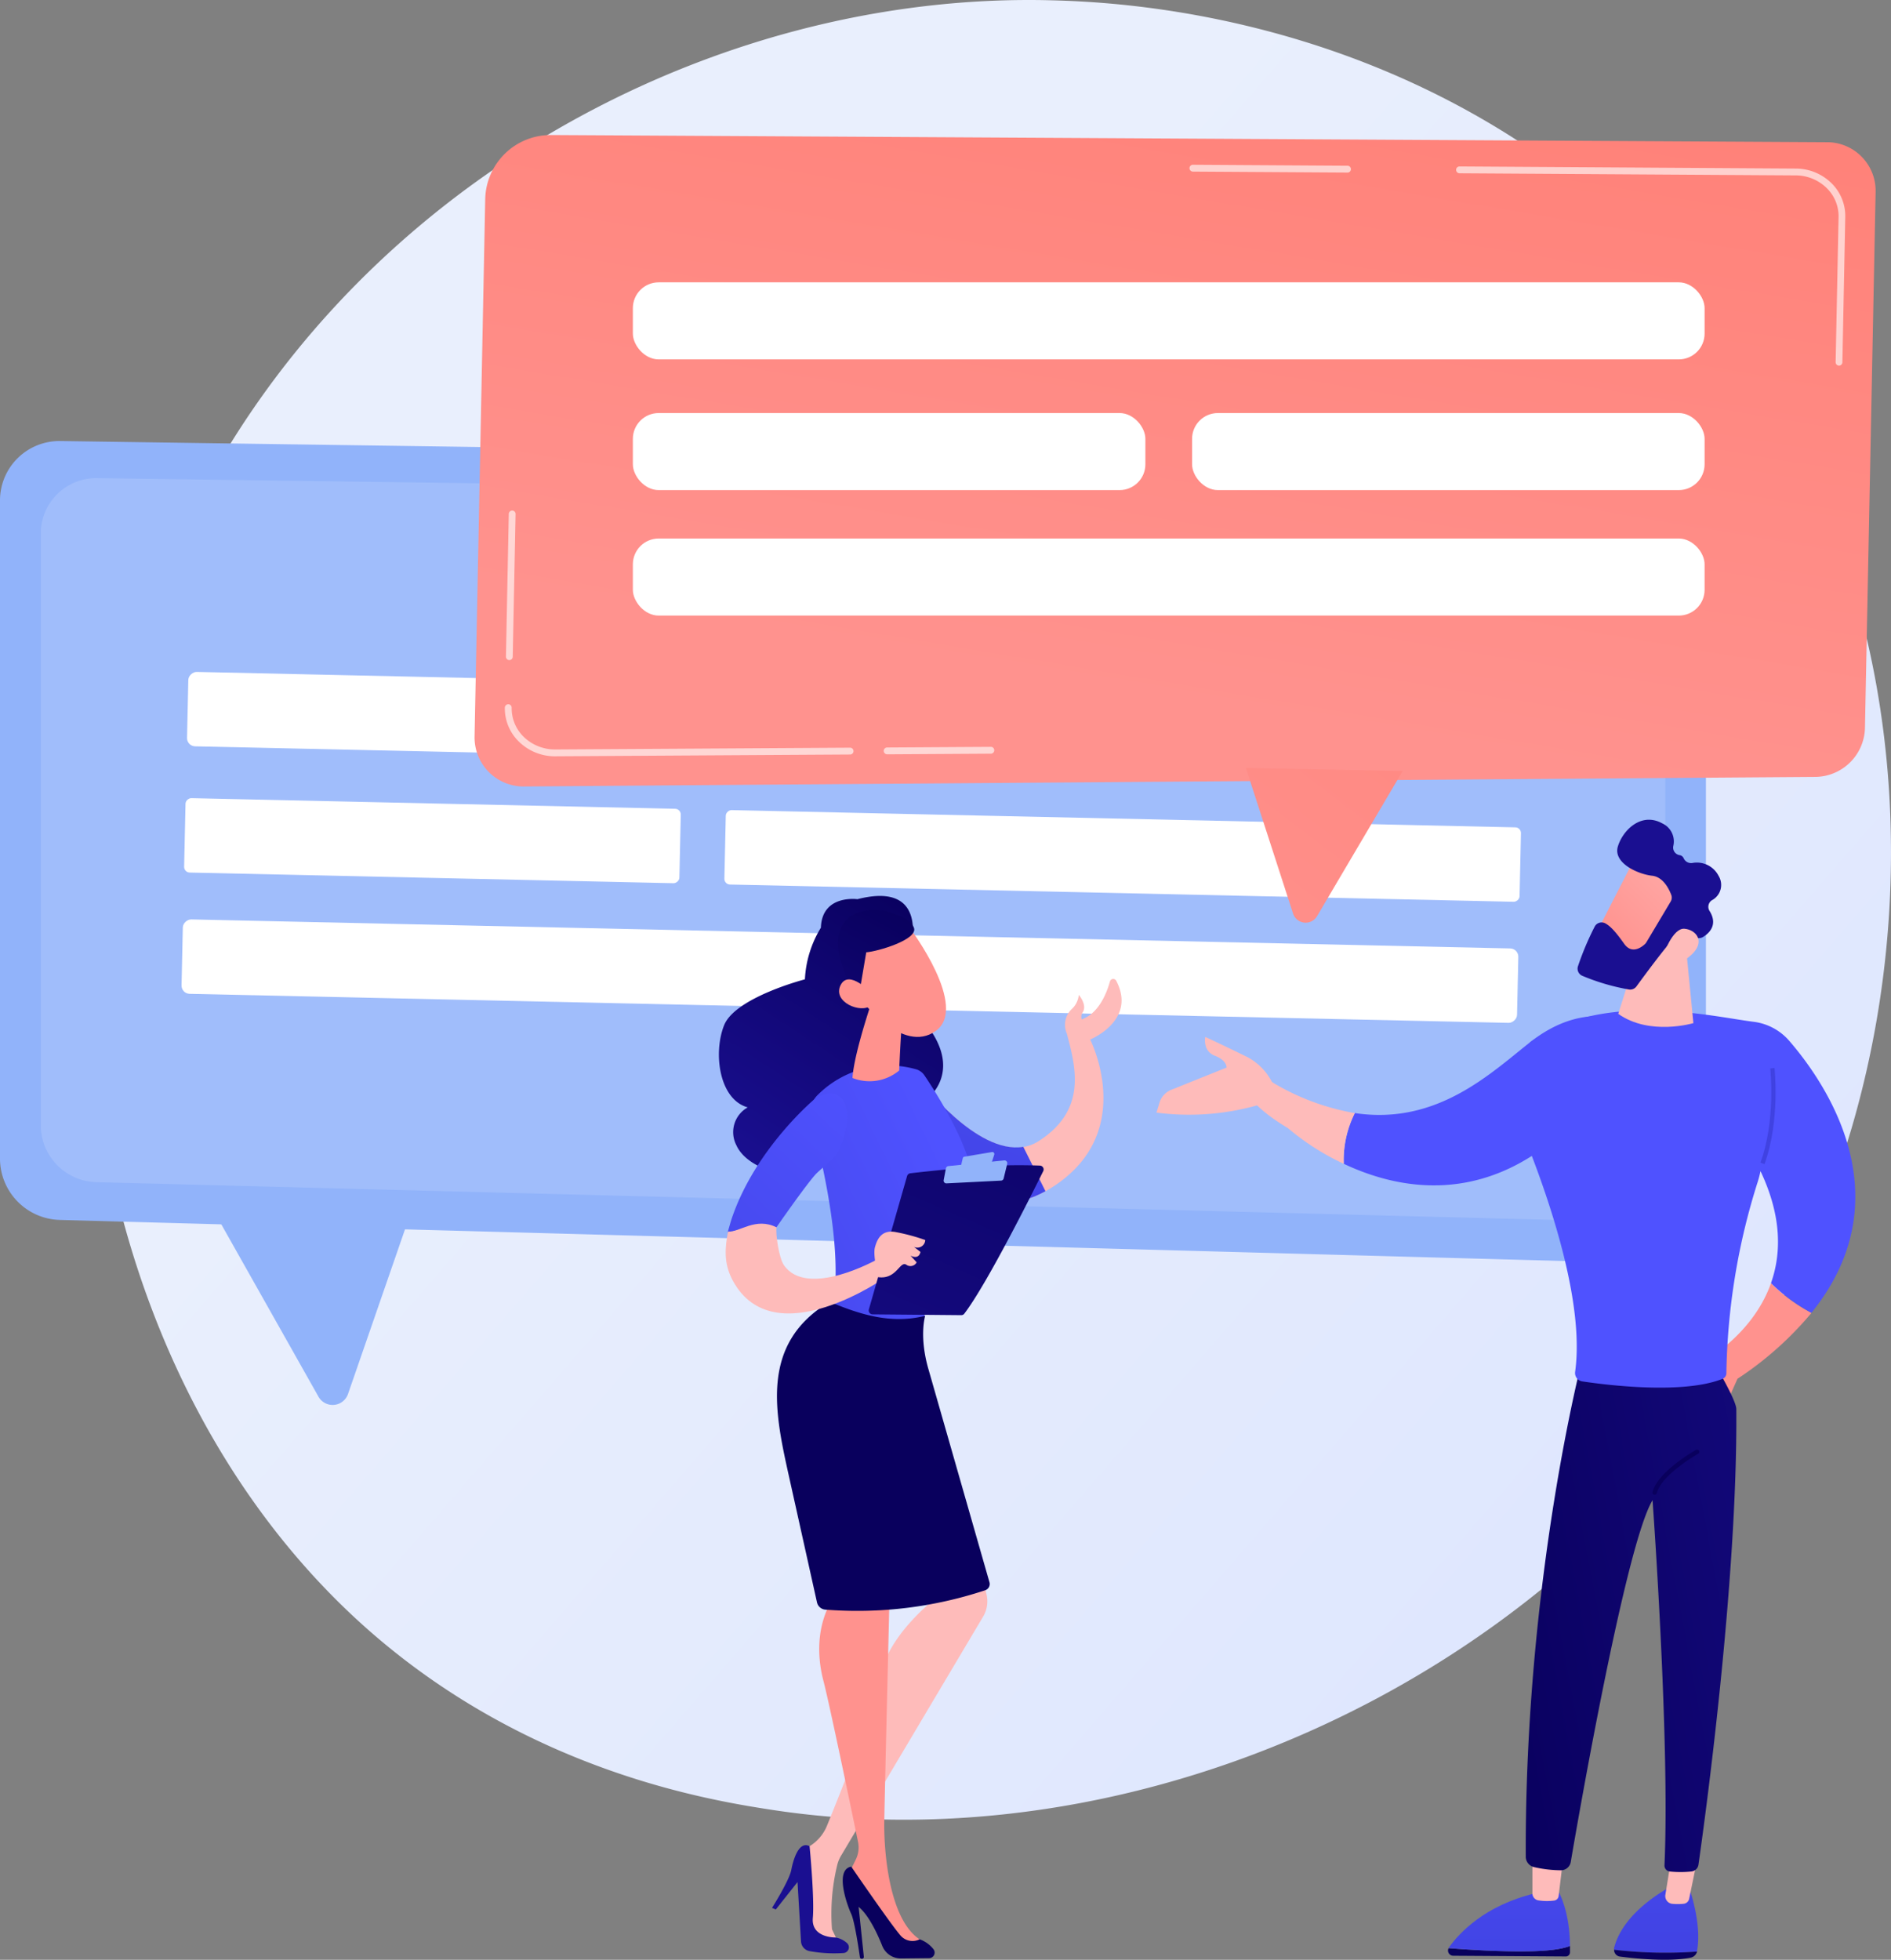
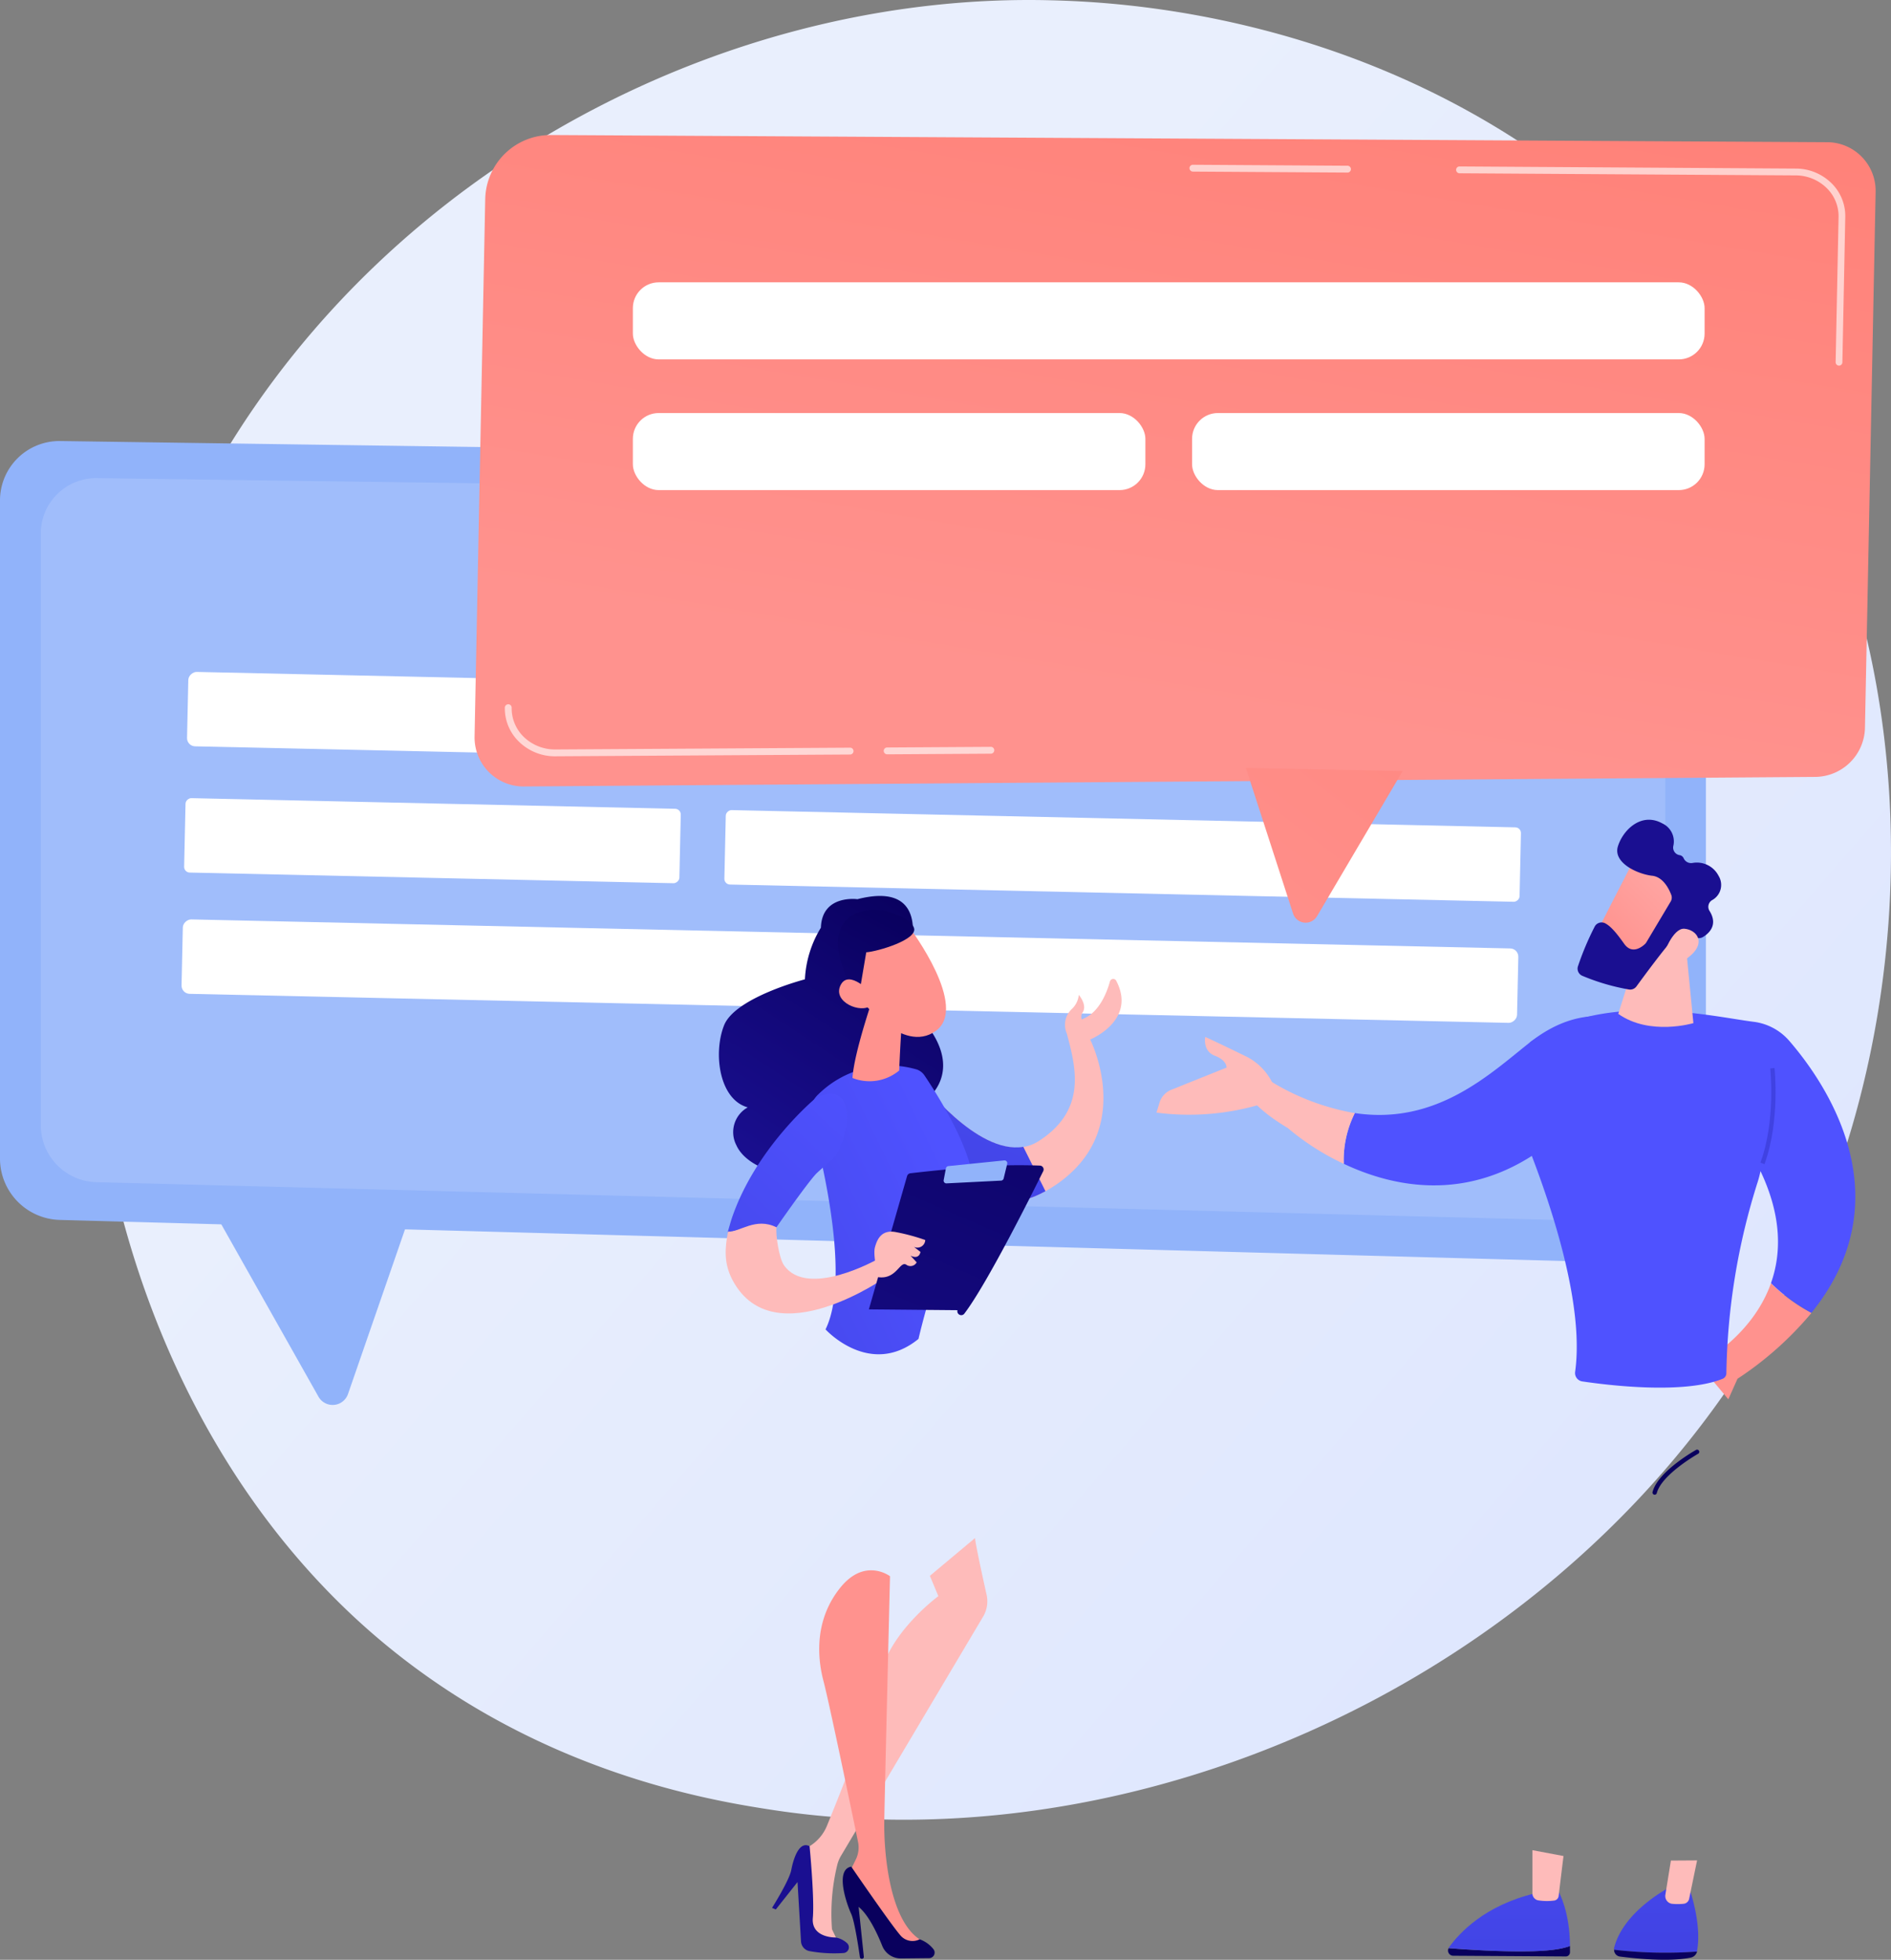
<svg xmlns="http://www.w3.org/2000/svg" xmlns:xlink="http://www.w3.org/1999/xlink" width="348.698" height="361.353" viewBox="0 0 348.698 361.353">
  <rect x="0" y="0" width="348.698" height="361.353" fill="#808080" stroke="none" />
  <defs>
    <linearGradient id="a" x1="1.086" y1="1.014" x2="0.335" y2="0.363" gradientUnits="objectBoundingBox">
      <stop offset="0" stop-color="#dae3fe" />
      <stop offset="1" stop-color="#e9effd" />
    </linearGradient>
    <linearGradient id="b" x1="0.778" y1="-1.148" x2="0.093" y2="0.724" gradientUnits="objectBoundingBox">
      <stop offset="0" stop-color="#fe7062" />
      <stop offset="1" stop-color="#ff928e" />
    </linearGradient>
    <linearGradient id="c" x1="3.661" y1="-7.629" x2="-2.464" y2="0.255" xlink:href="#b" />
    <linearGradient id="d" x1="-68.742" y1="0.499" x2="-67.742" y2="0.499" gradientUnits="objectBoundingBox">
      <stop offset="0" stop-color="#febbba" />
      <stop offset="1" stop-color="#ff928e" />
    </linearGradient>
    <linearGradient id="e" x1="-88.969" y1="-2.927" x2="-88.935" y2="1.776" gradientUnits="objectBoundingBox">
      <stop offset="0" stop-color="#4f52ff" />
      <stop offset="1" stop-color="#4042e2" />
    </linearGradient>
    <linearGradient id="f" x1="-88.258" y1="-12.905" x2="-91.956" y2="11.103" gradientUnits="objectBoundingBox">
      <stop offset="0" stop-color="#09005d" />
      <stop offset="1" stop-color="#1a0f91" />
    </linearGradient>
    <linearGradient id="g" x1="-237.615" y1="-0.839" x2="-238.122" y2="2.379" xlink:href="#d" />
    <linearGradient id="h" x1="-58.215" y1="-5.343" x2="-60.73" y2="17.536" xlink:href="#f" />
    <linearGradient id="i" x1="-59.159" y1="-3.408" x2="-59.135" y2="1.872" xlink:href="#e" />
    <linearGradient id="j" x1="-234.122" y1="-0.224" x2="-234.639" y2="2.539" xlink:href="#d" />
    <linearGradient id="k" x1="-0.186" y1="0.827" x2="2.233" y2="-0.271" xlink:href="#f" />
    <linearGradient id="l" x1="-38.664" y1="-6.039" x2="-40.506" y2="-7.439" xlink:href="#e" />
    <linearGradient id="m" x1="-99.514" y1="-0.222" x2="-100.333" y2="2.967" xlink:href="#d" />
    <linearGradient id="n" x1="-119.96" y1="-101.783" x2="-121.032" y2="-100.501" xlink:href="#d" />
    <linearGradient id="o" x1="-85.503" y1="-67.069" x2="-84.595" y2="-67.069" xlink:href="#f" />
    <linearGradient id="p" x1="-351.362" y1="-337.691" x2="-348.89" y2="-340.345" xlink:href="#d" />
    <linearGradient id="q" x1="41.978" y1="-6.51" x2="4.525" y2="-0.185" xlink:href="#e" />
    <linearGradient id="r" x1="0.47" y1="0.404" x2="-3.31" y2="-11.736" xlink:href="#f" />
    <linearGradient id="s" x1="-47.901" y1="-14.305" x2="-50.228" y2="-17.427" xlink:href="#e" />
    <linearGradient id="t" x1="-84.79" y1="-1.461" x2="-88.022" y2="3.372" xlink:href="#d" />
    <linearGradient id="u" x1="-82.992" y1="-1.015" x2="-86.199" y2="5.173" xlink:href="#d" />
    <linearGradient id="v" x1="-11.248" y1="0.048" x2="-11.937" y2="0.806" xlink:href="#d" />
    <linearGradient id="w" x1="1.218" y1="-1.603" x2="0.223" y2="1.242" xlink:href="#e" />
    <linearGradient id="x" x1="0.8" y1="0.012" x2="0.259" y2="1.028" xlink:href="#f" />
    <linearGradient id="y" x1="0.712" y1="0.218" x2="-0.6" y2="1.337" xlink:href="#e" />
    <linearGradient id="z" x1="-1256.661" y1="159.432" x2="-1256.443" y2="158.523" xlink:href="#d" />
    <linearGradient id="aa" x1="-728.141" y1="145.832" x2="-726.943" y2="146.999" xlink:href="#d" />
    <linearGradient id="ab" x1="0.705" y1="-0.149" x2="-0.886" y2="2.98" xlink:href="#f" />
    <linearGradient id="ac" x1="-2053.491" y1="542.981" x2="-2050.124" y2="547.344" xlink:href="#d" />
    <linearGradient id="ad" x1="296.646" y1="2.112" x2="298.048" y2="0.976" xlink:href="#d" />
    <linearGradient id="ae" x1="746.216" y1="-25.695" x2="745.442" y2="-24.729" xlink:href="#f" />
    <linearGradient id="af" x1="552.103" y1="1.486" x2="548.206" y2="1.817" xlink:href="#d" />
    <linearGradient id="ag" x1="603.917" y1="4.13" x2="604.905" y2="4.13" xlink:href="#f" />
    <linearGradient id="ah" x1="261.177" y1="2.094" x2="261.652" y2="1.144" xlink:href="#f" />
    <linearGradient id="ai" x1="1.033" y1="-0.109" x2="-0.764" y2="2.201" xlink:href="#e" />
    <linearGradient id="aj" x1="81.251" y1="0.499" x2="82.251" y2="0.499" xlink:href="#d" />
    <linearGradient id="ak" x1="1.425" y1="-1.524" x2="-0.732" y2="2.747" xlink:href="#f" />
    <linearGradient id="al" x1="253.572" y1="0.501" x2="254.572" y2="0.501" xlink:href="#d" />
  </defs>
  <g transform="translate(-92.802 -77.29)">
    <path d="M427.573,399.66c-32.249,75.926-118.155,118.468-192.648,106.993-12.125-1.863-45.36-7.428-74.783-33.658C103.5,422.477,91.393,322.49,137.082,251.965c33.251-51.3,92.864-80.388,149.5-78.932,12.2.313,58.964,2.246,100.058,36.131a154.2,154.2,0,0,1,31.31,35.568C446.163,288.785,448.589,350.167,427.573,399.66Z" transform="translate(0 -95.69)" fill="url(#a)" />
    <path d="M395.981,405.891l-292.143-7.976A11.334,11.334,0,0,1,92.8,386.58V265.255A10.958,10.958,0,0,1,103.948,254.3l288.832,4.117a14.794,14.794,0,0,1,14.59,14.763V394.8a11.092,11.092,0,0,1-11.389,11.091Z" transform="translate(0 -95.69)" fill="#91b3fa" />
    <path d="M389.023,398.157l-278.194-7.2a10.524,10.524,0,0,1-10.5-10.254V271.071a10.21,10.21,0,0,1,10.606-9.925l275.048,3.71c7.7.11,13.894,6.066,13.894,13.377v109.9C399.871,393.782,394.964,398.306,389.023,398.157Z" transform="translate(0 -95.69)" fill="#fff" opacity="0.14" />
    <path d="M132.816,397.32l18.715,33.188a3,3,0,0,0,5.44-.485l11.318-32.7Z" transform="translate(0 -95.69)" fill="#91b3fa" />
    <path d="M247.393,263.62h0l-35.075-.477a.626.626,0,0,1-.618-.634.642.642,0,0,1,.634-.626l35.075.477a.626.626,0,0,1,.626.634.642.642,0,0,1-.642.626Z" transform="translate(0 -95.69)" fill="#fff" />
    <rect width="13.721" height="246.265" rx="1.519" transform="matrix(0.022, -1, 1, 0.022, 127.258, 214.868)" fill="#fff" />
    <rect width="13.721" height="246.265" rx="1.519" transform="matrix(0.022, -1, 1, 0.022, 126.245, 260.503)" fill="#fff" />
    <rect width="13.721" height="91.322" rx="1.049" transform="matrix(0.022, -1, 1, 0.022, 126.733, 238.153)" fill="#fff" />
    <rect width="13.721" height="146.63" rx="1.049" transform="matrix(0.022, -1, 1, 0.022, 226.354, 240.359)" fill="#fff" />
    <path d="M189.423,317.989l238.094-1.761a9.252,9.252,0,0,0,9.182-9.064l1.965-98.829a8.962,8.962,0,0,0-8.9-9.135L194.41,197.877A12.062,12.062,0,0,0,182.277,209.7l-1.965,99.072a9.041,9.041,0,0,0,9.111,9.221Z" transform="translate(0 -95.69)" fill="url(#b)" />
    <path d="M351.451,315.147l-15.788,26.762a2.442,2.442,0,0,1-4.422-.485l-8.7-26.848Z" transform="translate(0 -95.69)" fill="url(#c)" />
    <g opacity="0.63">
      <path d="M256.395,312.063a.642.642,0,0,1-.634-.626.626.626,0,0,1,.626-.634l19.193-.117h0a.634.634,0,0,1,0,1.26l-19.193.117Z" transform="translate(0 -95.69)" fill="#fff" />
    </g>
    <g opacity="0.63">
      <path d="M195.145,312.431a9.471,9.471,0,0,1-6.739-2.787,8.532,8.532,0,0,1-2.513-6.191.634.634,0,0,1,.65-.618.626.626,0,0,1,.611.642,7.326,7.326,0,0,0,2.145,5.291,8.258,8.258,0,0,0,5.847,2.4h.055l54.424-.329h0a.634.634,0,0,1,0,1.26l-54.424.329Z" transform="translate(0 -95.69)" fill="#fff" />
    </g>
    <g opacity="0.63">
-       <path d="M186.715,294.694h0a.634.634,0,0,1-.618-.642l.524-26.316a.634.634,0,0,1,.634-.618h0a.626.626,0,0,1,.618.642l-.524,26.316A.634.634,0,0,1,186.715,294.694Z" transform="translate(0 -95.69)" fill="#fff" />
-     </g>
+       </g>
    <g opacity="0.63">
      <path d="M341.346,204.8h0l-28.578-.18a.634.634,0,0,1-.626-.634.626.626,0,0,1,.626-.626h0l28.578.18a.634.634,0,0,1,0,1.26Z" transform="translate(0 -95.69)" fill="#fff" />
    </g>
    <g opacity="0.63">
      <path d="M431.909,240.4h0a.634.634,0,0,1-.618-.642l.54-26.817a7.225,7.225,0,0,0-2.106-5.2,8.156,8.156,0,0,0-5.769-2.419l-62.024-.391a.642.642,0,0,1-.626-.634.626.626,0,0,1,.634-.626h0l62.024.391a9.393,9.393,0,0,1,6.661,2.794,8.469,8.469,0,0,1,2.442,6.105l-.532,26.817a.626.626,0,0,1-.626.618Z" transform="translate(0 -95.69)" fill="#fff" />
    </g>
    <rect width="197.627" height="14.207" rx="4.759" transform="translate(209.501 129.348)" fill="#fff" />
-     <rect width="197.627" height="14.207" rx="4.759" transform="translate(209.501 176.586)" fill="#fff" />
    <rect width="94.508" height="14.207" rx="4.759" transform="translate(209.501 153.449)" fill="#fff" />
    <rect width="94.508" height="14.207" rx="4.759" transform="translate(312.619 153.449)" fill="#fff" />
    <path d="M419.369,409.585a32.155,32.155,0,0,0,7.46,5.479A61.961,61.961,0,0,1,413.194,427.2l-1.691,3.788-5.409-6.481S415.8,419.651,419.369,409.585Z" transform="translate(0 -95.69)" fill="url(#d)" />
    <path d="M390.439,532.483a1.047,1.047,0,0,1,0-.344c1.753-6.943,10.442-11.272,10.442-11.272l3.444.274c1.98,6.113,1.73,9.87,1.409,11.538v.141a81.465,81.465,0,0,1-15.295-.336Z" transform="translate(0 -95.69)" fill="url(#e)" />
    <path d="M405.734,532.82a1.511,1.511,0,0,1-1.1,1.1c-4.039.853-10.465.164-13.166-.188a1.244,1.244,0,0,1-1.033-1.252,81.465,81.465,0,0,0,15.295.337Z" transform="translate(0 -95.69)" fill="url(#f)" />
    <path d="M405.742,516.007l-1.456,7.045a1.151,1.151,0,0,1-.986.947,10,10,0,0,1-2.254,0,1.448,1.448,0,0,1-1.143-1.7l1.01-6.262Z" transform="translate(0 -95.69)" fill="url(#g)" />
    <path d="M375.52,532.75c3.8-.11,5.769-.556,6.786-.971v1.158a.783.783,0,0,1-.72.783l-20.884-.133a.963.963,0,0,1-.783-1.393C362.668,532.405,369.642,532.914,375.52,532.75Z" transform="translate(0 -95.69)" fill="url(#h)" />
    <path d="M359.928,532.178c0-.047.047-.1.078-.157,1.847-2.575,6.544-7.71,15.827-9.933l4.454-.141s1.98,3.444,2.019,9.831c-1.018.415-2.982.861-6.786.971C369.642,532.914,362.668,532.405,359.928,532.178Z" transform="translate(0 -95.69)" fill="url(#i)" />
    <path d="M381.117,515.2c-.055.329-.665,5.377-.9,7.334a.955.955,0,0,1-.783.869,9.879,9.879,0,0,1-3.061-.047,1.315,1.315,0,0,1-1-1.315V514.12Z" transform="translate(0 -95.69)" fill="url(#j)" />
-     <path d="M384.686,423.127s-10.739,40.82-10.536,92.191a1.98,1.98,0,0,0,1.565,1.933,22.8,22.8,0,0,0,4.978.579,1.847,1.847,0,0,0,1.761-1.566c1.5-8.829,10.176-58.588,15.076-66.666,0,0,3.233,44.319,2.2,67.316a1.1,1.1,0,0,0,.963,1.135,18.668,18.668,0,0,0,4,0,1.464,1.464,0,0,0,1.3-1.237c1.072-7.475,7.24-51.966,6.982-84.02,0-1.808-4.783-9.667-4.783-9.667Z" transform="translate(0 -95.69)" fill="url(#k)" />
    <path d="M369.751,373.728a45.263,45.263,0,0,0,4.548-6.943c1.785-3.366.141,2.184.626-1.62,13.361-9.643,33.478-4.759,41.266-3.781a10.379,10.379,0,0,1,6.559,3.522c6.669,7.718,21.306,28.844,4.078,50.135a32.154,32.154,0,0,1-7.46-5.479c1.9-5.37,2.059-12.234-1.933-20.649a19.2,19.2,0,0,1-.509,1.972,122.429,122.429,0,0,0-5.784,35.294,1.112,1.112,0,0,1-.7,1.033c-7.24,2.9-21.189,1.174-25.87.477a1.566,1.566,0,0,1-1.315-1.785c2.3-16.649-9.495-44.029-12.6-50.878A4.7,4.7,0,0,0,369.751,373.728Z" transform="translate(0 -95.69)" fill="url(#l)" />
    <path d="M403.668,347.365l1.393,14.262s-8.023,2.411-13.855-1.706l4.078-12.954Z" transform="translate(0 -95.69)" fill="url(#m)" />
    <path d="M394.353,331.1c-.188.188-8.148,15.811-8.148,15.811l9.017,4.352,9.745-13.69S397.586,328.063,394.353,331.1Z" transform="translate(0 -95.69)" fill="url(#n)" />
    <path d="M400.975,337.964a1.409,1.409,0,0,1-.11,1.26l-4.493,7.53a1.189,1.189,0,0,1-.25.305c-.532.5-2.348,1.949-3.781,0-1.205-1.683-2.348-3.209-3.554-3.843a1.44,1.44,0,0,0-1.941.642,52.825,52.825,0,0,0-3.076,7.3,1.432,1.432,0,0,0,.83,1.753,39.8,39.8,0,0,0,8.61,2.52,1.432,1.432,0,0,0,1.354-.579c1.378-1.886,5.268-7.162,6.591-8.485s3.507-.783,4.532-.47a1.432,1.432,0,0,0,1.143-.149c1.041-.626,2.857-2.184,1.2-4.822a1.432,1.432,0,0,1,.446-1.957,3.193,3.193,0,0,0,1.221-4.516,4.5,4.5,0,0,0-4.861-2.348,1.5,1.5,0,0,1-1.566-.869.971.971,0,0,0-.783-.587,1.409,1.409,0,0,1-1.135-1.644,3.671,3.671,0,0,0-2.051-4.219c-3.914-2.137-7.3,1.346-8.172,4.289s3.483,5.025,6.262,5.37C399.433,334.622,400.537,336.814,400.975,337.964Z" transform="translate(0 -95.69)" fill="url(#o)" />
    <path d="M399.5,349.1s1.73-5.064,3.914-4.876,3.961,2.4,1.213,4.869C401.241,352.155,399.5,349.1,399.5,349.1Z" transform="translate(0 -95.69)" fill="url(#p)" />
    <path d="M418.172,387.629c2.92-7.992,1.855-17.643,1.847-17.737l-.783.094c0,.094,1.049,9.557-1.808,17.361Z" transform="translate(0 -95.69)" fill="url(#q)" />
    <path d="M397.922,448.581a.4.4,0,0,0,.391-.3c.892-3.436,7.561-7.217,7.624-7.248a.407.407,0,0,0,.157-.556.4.4,0,0,0-.548-.157c-.29.164-7.045,3.984-8.015,7.757a.407.407,0,0,0,.29.493Z" transform="translate(0 -95.69)" fill="url(#r)" />
    <path d="M342.629,378.213c15.107,2.27,24.962-7.264,32.3-13.048,9.69-7.64,17.22-3.914,17.22-3.914L381.821,380.96c-15.428,14.551-31.255,11.318-41.227,6.606a19.31,19.31,0,0,1,2.035-9.354Z" transform="translate(0 -95.69)" fill="url(#s)" />
    <path d="M321.386,369.2l5.017,2.7a43.911,43.911,0,0,0,16.226,6.317,19.31,19.31,0,0,0-2.035,9.354,46.182,46.182,0,0,1-10.332-6.606C318.912,374.2,321.386,369.2,321.386,369.2Z" transform="translate(0 -95.69)" fill="url(#t)" />
    <path d="M306.623,376.264a3.71,3.71,0,0,1,2.168-2.348l10.176-4.086s.149-1.307-2.153-2.192-1.761-3.468-1.761-3.468,3.131,1.44,7.749,3.71a10.81,10.81,0,0,1,4.892,5.33l-2.614,3.444a46.393,46.393,0,0,1-19.028,1.471Z" transform="translate(0 -95.69)" fill="url(#u)" />
    <path d="M262.61,372.35l6.309,20.023s7.326,5.4,16.665.243a23.363,23.363,0,0,0,4.423-3.131c11.342-10.121,3.82-24.836,3.82-24.836s8.649-3.491,4.806-10.833a.626.626,0,0,0-1.158.125c-.564,2.027-1.926,5.565-4.79,6.826-.149.055-.282.125-.415.188a1.5,1.5,0,0,1,.18-1.323c.892-1.354-.72-3.217-.72-3.217a4.117,4.117,0,0,1-1.346,2.669,3.992,3.992,0,0,0-.853,4.485c1.565,6.011,3.875,13.972-5.166,19.788a7.42,7.42,0,0,1-2.865,1.112C272.864,385.892,262.61,372.35,262.61,372.35Z" transform="translate(0 -95.69)" fill="url(#v)" />
    <path d="M262.61,372.35l6.309,20.023s7.326,5.4,16.665.243l-4.086-8.18C272.864,385.892,262.61,372.35,262.61,372.35Z" transform="translate(0 -95.69)" fill="url(#w)" />
    <path d="M260.716,347.8s3.569-12.453-9.8-9.025c0,0-6.552-.916-6.739,5.252a20.03,20.03,0,0,0-2.951,9.526s-12.876,3.334-14.911,8.493-.885,13.667,4.368,15.115a5.229,5.229,0,0,0-2.082,7.005c2.129,4.775,12.406,7.937,18.293,1.933,0,0,17.22,1.863,16.563-10.238,0,0,7.827-5.33-.783-15.138S260.716,347.8,260.716,347.8Z" transform="translate(0 -95.69)" fill="url(#x)" />
    <path d="M261.764,370.151a18.509,18.509,0,0,0-18.058,4.6,4.618,4.618,0,0,0-1.338,4.618c2.012,7.4,7.319,29.267,2.661,38.73,0,0,8.2,9.033,17.142,1.753,0,0,4.008-17.486,9.268-25.157,3.624-5.3-5.784-19.905-8.172-23.435a2.818,2.818,0,0,0-1.5-1.112Z" transform="translate(0 -95.69)" fill="url(#y)" />
    <path d="M254.3,355.443s-4,11.311-4.3,16.3a8.54,8.54,0,0,0,8.61-1.378s.438-11.295,1.072-13.307Z" transform="translate(0 -95.69)" fill="url(#z)" />
    <path d="M260.708,344.281s10.794,14.379,4.649,18.786-13.831-5.824-13.831-5.824-2.614-7.945-.141-10.724S260.708,344.281,260.708,344.281Z" transform="translate(0 -95.69)" fill="url(#aa)" />
    <path d="M255.784,340.9s4.83,1.018,5.557,3.178-6.716,4.344-8.806,4.493l-1.487,8.806s-5.182-8.125-3.319-12.939S255.784,340.9,255.784,340.9Z" transform="translate(0 -95.69)" fill="url(#ab)" />
    <path d="M253.522,356.147s-4.18-4.618-5.722-1.511,3.788,5.291,5.581,3.741Z" transform="translate(0 -95.69)" fill="url(#ac)" />
    <path d="M272.605,456.565c0,.783,1.37,7.092,2.121,10.45a5.526,5.526,0,0,1-.595,3.969l-26.269,44.209a6.263,6.263,0,0,0-.689,1.722,38,38,0,0,0-.955,11.788l1.354,2.818L241.7,530.19,240.419,514.4l1.667-1.01a7.928,7.928,0,0,0,3.194-3.741c2.348-5.769,8.274-20.461,9.8-27.615,1.722-8.133,10.755-14.747,10.755-14.747l-1.565-3.749Z" transform="translate(0 -95.69)" fill="url(#ad)" />
    <path d="M235.167,524.758s3.178-5.033,3.546-6.99,1.417-5.417,3.374-4.376c0,0,.924,9.51.6,13.228s4.2,3.6,4.2,3.6a4.2,4.2,0,0,1,2.16,1.088,1.057,1.057,0,0,1-.712,1.777,25.414,25.414,0,0,1-6.262-.352,1.933,1.933,0,0,1-1.565-1.777L239.863,520l-4.008,5.057Z" transform="translate(0 -95.69)" fill="url(#ae)" />
    <path d="M256.919,463.61s-.963,39.544-1.057,45.172.892,18.066,6.52,21.784l-2.45,1.816a32.818,32.818,0,0,1-6.051-7.616c-3.366-5.62-4.383-6.653-4.383-6.653l1.119-2.286a5.01,5.01,0,0,0,.407-3.217c-1.213-5.886-5.276-25.478-6.379-29.7-1.307-4.978-1.4-11.624,3.131-17.22S256.919,463.61,256.919,463.61Z" transform="translate(0 -95.69)" fill="url(#af)" />
    <path d="M251.714,534.151a.337.337,0,0,1-.344-.3c-.188-1.315-.971-6.6-1.6-7.968-.736-1.565-3.131-8.164,0-8.728,0,0,7.757,11.334,9.244,12.868a2.928,2.928,0,0,0,3.374.532,5.644,5.644,0,0,1,2.544,1.824,1.025,1.025,0,0,1-.783,1.652l-5.229.055a3.679,3.679,0,0,1-3.444-2.348c-.924-2.3-2.5-5.667-4.344-7.162l.955,9.158a.345.345,0,0,1-.368.415Z" transform="translate(0 -95.69)" fill="url(#ag)" />
-     <path d="M263.408,415.589s-1.182,3.757.626,9.941l11.224,39.192a1.205,1.205,0,0,1-.783,1.472,74.9,74.9,0,0,1-29.455,3.577,1.714,1.714,0,0,1-1.565-1.331l-5.08-22.848c-2.654-11.937-5.62-24.805,7.428-32.586C251.855,415.581,257.459,417.1,263.408,415.589Z" transform="translate(0 -95.69)" fill="url(#ah)" />
    <path d="M227.128,400.443h-.086c1.409-1.112,8.923-1.151,8.923-1.151s5.479-7.9,7.3-9.855l.172-.172.141-.133c.681-.626,1.393-1.252,2.176-1.894a6.849,6.849,0,0,0,1.957-2.677c2.888-7.272.6-12.023-4.649-8.978,0,0-11.091,9.221-15.4,22.285-.047.164-.094.313-.141.462-.172.611-.344,1.182-.493,1.722v.133C227.019,400.224,227.159,400.349,227.128,400.443Z" transform="translate(0 -95.69)" fill="url(#ai)" />
    <path d="M254.571,405.186s-12.9,7.287-17.22,1.065c-.9-1.292-1.565-5.745-1.354-6.966-3.867-1.949-6.779.916-8.947.783-.571,2.982-.845,5.886.908,9.088,7.616,13.948,28.351-.783,28.351-.783Z" transform="translate(0 -95.69)" fill="url(#aj)" />
-     <path d="M253.021,414.407l7.045-24.578a.712.712,0,0,1,.611-.517c1.268-.149,4.963-.571,9.236-.931a105.712,105.712,0,0,1,14.669-.485.712.712,0,0,1,.587,1.033c-2.027,4.1-10.371,20.8-14.543,26.261a.7.7,0,0,1-.579.282l-16.336-.149a.72.72,0,0,1-.689-.916Z" transform="translate(0 -95.69)" fill="url(#ak)" />
-     <path d="M270.633,386.252l5.1-.853a.368.368,0,0,1,.407.477l-.509,1.566a.344.344,0,0,1-.3.243l-4.908.658a.368.368,0,0,1-.407-.446l.313-1.339A.36.36,0,0,1,270.633,386.252Z" transform="translate(0 -95.69)" fill="#91b3fa" />
+     <path d="M253.021,414.407l7.045-24.578a.712.712,0,0,1,.611-.517c1.268-.149,4.963-.571,9.236-.931a105.712,105.712,0,0,1,14.669-.485.712.712,0,0,1,.587,1.033c-2.027,4.1-10.371,20.8-14.543,26.261a.7.7,0,0,1-.579.282a.72.72,0,0,1-.689-.916Z" transform="translate(0 -95.69)" fill="url(#ak)" />
    <path d="M266.813,390.588l.415-2.192a.517.517,0,0,1,.446-.407l10.309-1.049a.517.517,0,0,1,.548.626l-.658,2.708a.517.517,0,0,1-.47.391l-10.074.509a.509.509,0,0,1-.517-.587Z" transform="translate(0 -95.69)" fill="#91b3fa" />
    <path d="M254.72,408.466s-.978-4.031-.587-5.479,1.166-3.264,3.718-2.857a37.057,37.057,0,0,1,5.565,1.487,1.456,1.456,0,0,1-2.09,1.26l1.205.931s-.172,1.487-1.816.7l1.119,1.229a1.3,1.3,0,0,1-1.91.438C258.72,405.405,258.14,408.951,254.72,408.466Z" transform="translate(0 -95.69)" fill="url(#al)" />
  </g>
</svg>